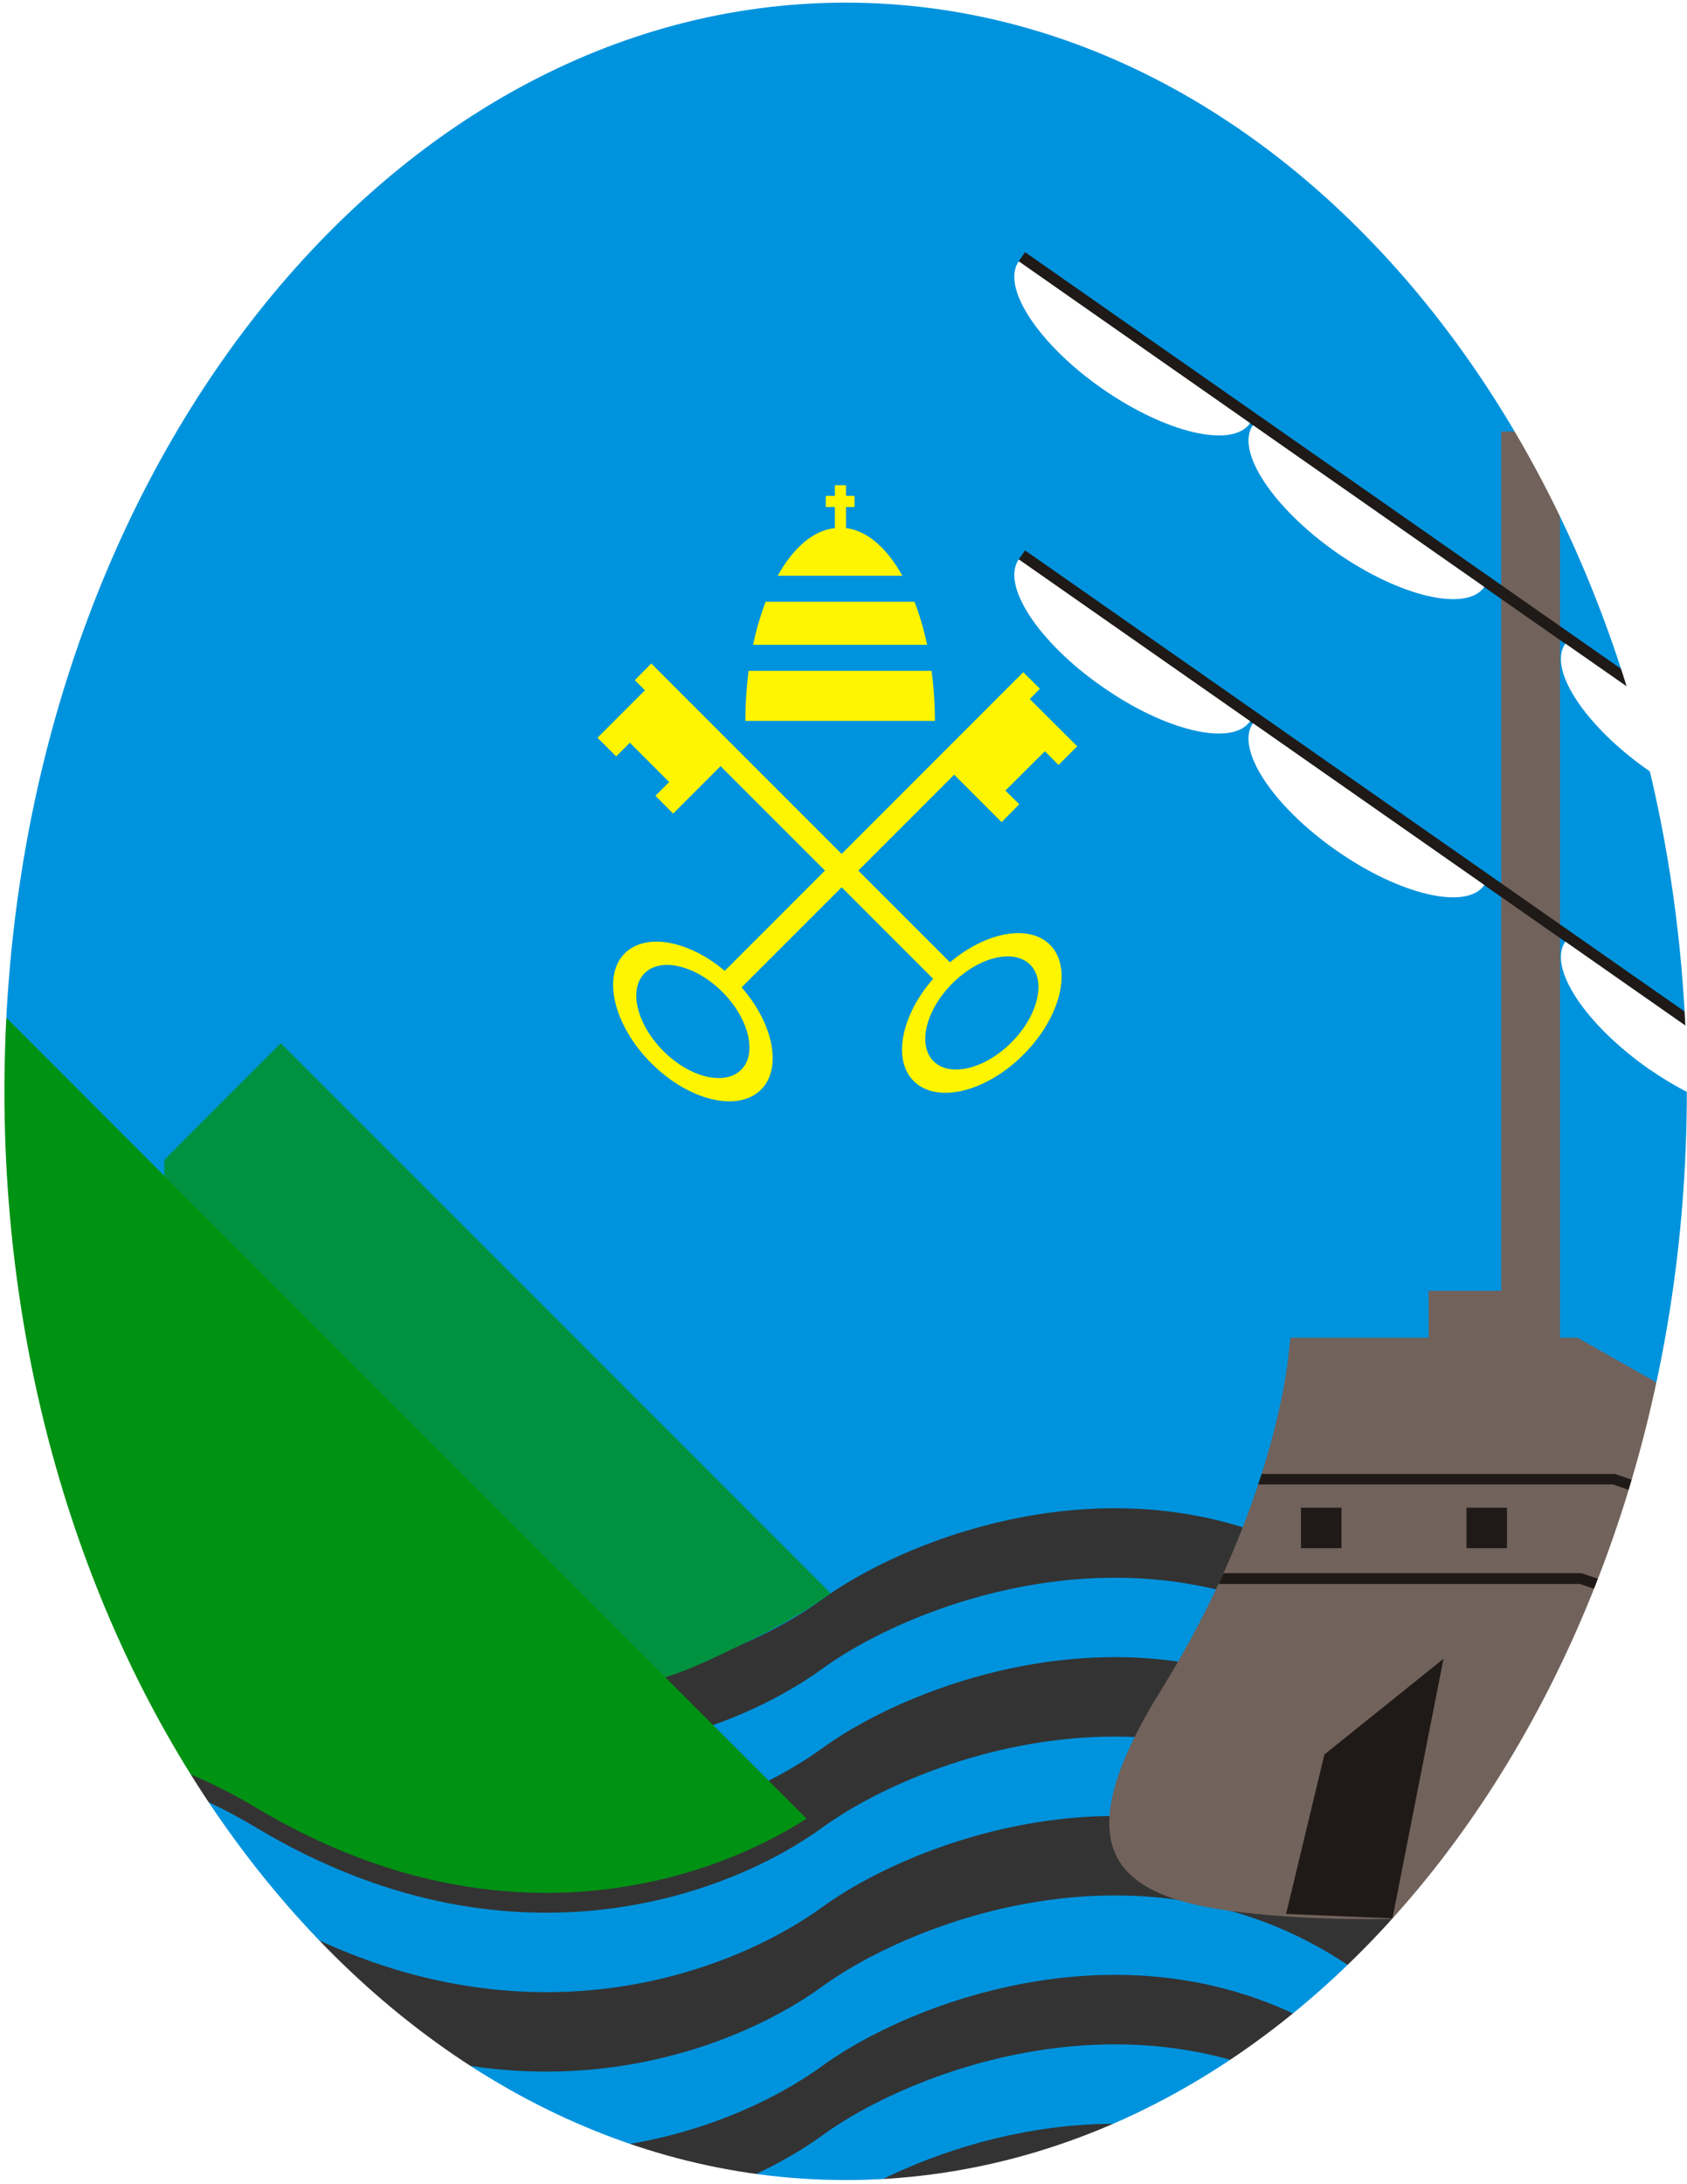
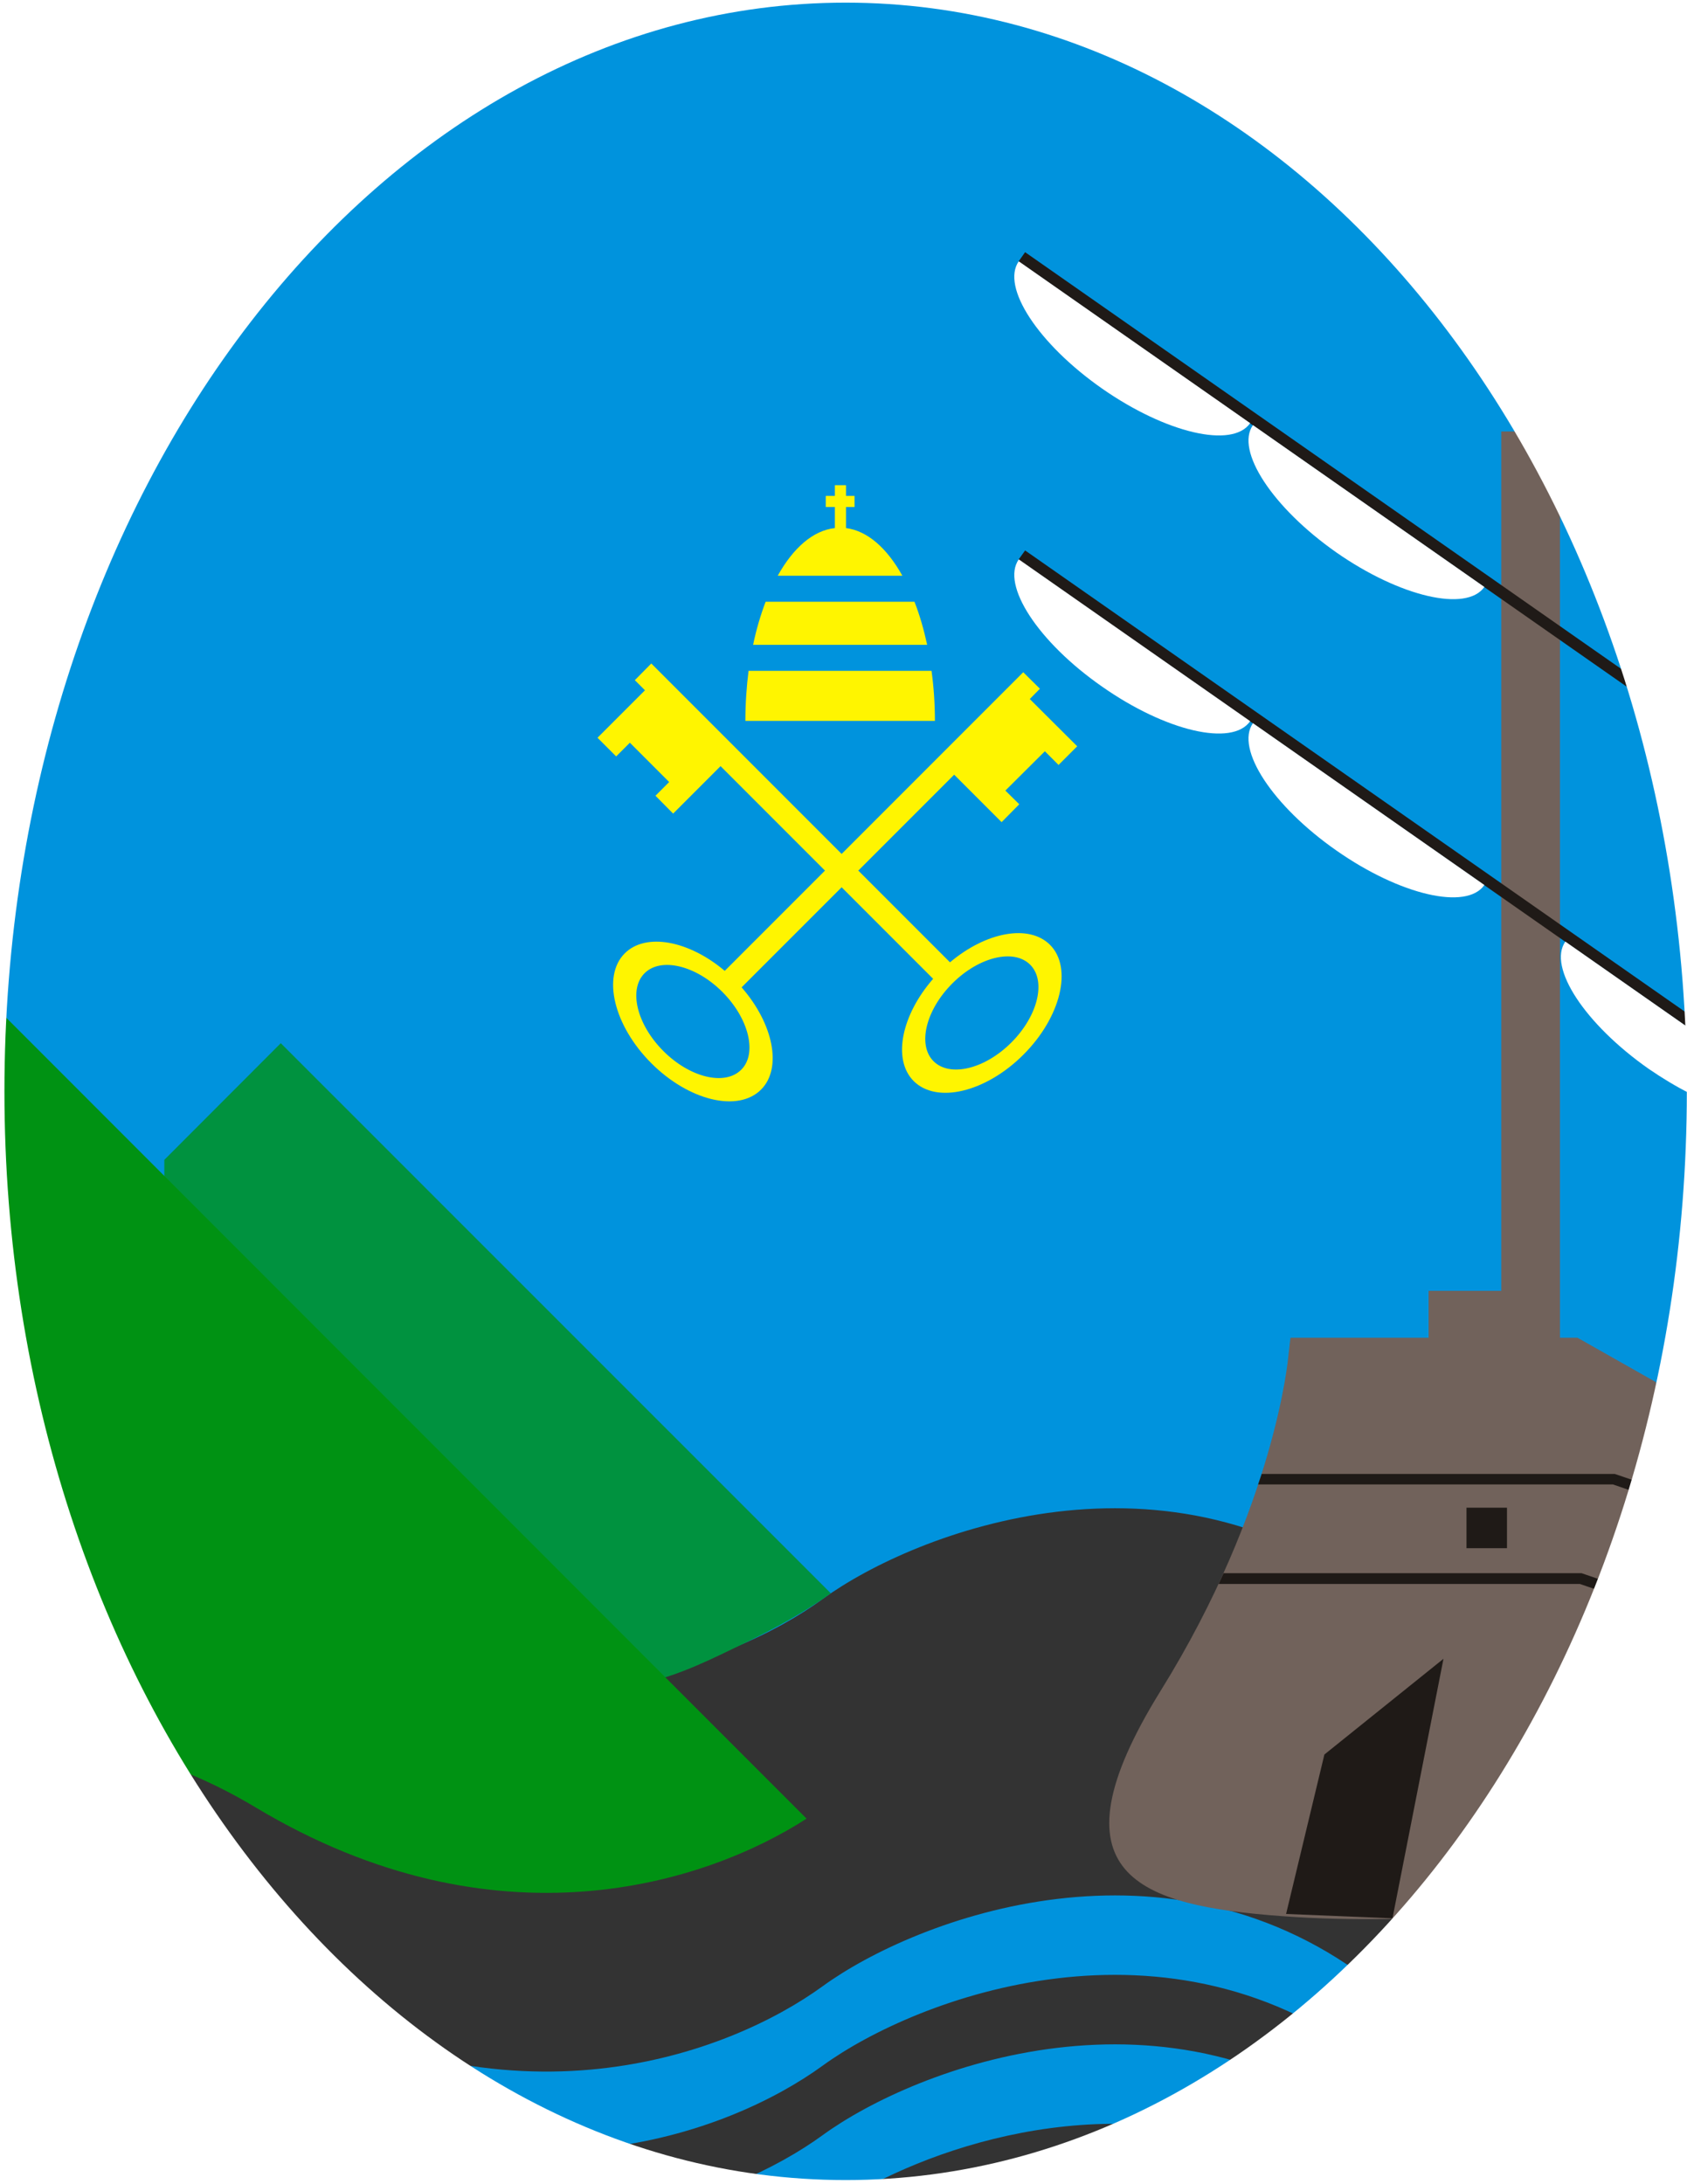
<svg xmlns="http://www.w3.org/2000/svg" xmlns:ns1="http://inkscape.sourceforge.net/DTD/sodipodi-0.dtd" xmlns:ns2="http://www.inkscape.org/namespaces/inkscape" xml:space="preserve" width="8.5in" height="11in" style="shape-rendering:geometricPrecision; text-rendering:geometricPrecision; image-rendering:optimizeQuality; fill-rule:evenodd" viewBox="0 0 8500 11000" id="svg2" ns1:version="0.32" ns2:version="0.42" ns1:docname="coat_of_arms_of_zumaia.svg" ns1:docbase="/home/mikel/clipart/zumaia">
  <rect x="0" y="0" width="8500" height="11000" fill="#333333" stroke="none" />
  <ns1:namedview ns2:window-height="945" ns2:window-width="1268" ns2:pageshadow="2" ns2:pageopacity="0.0" borderopacity="1.0" bordercolor="#666666" pagecolor="#ffffff" id="base" ns2:zoom="0.35472143" ns2:cx="343.31716" ns2:cy="285.87499" ns2:window-x="0" ns2:window-y="25" ns2:current-layer="svg2" showguides="true" ns2:guide-bbox="true" showborder="false" />
  <defs id="defs4">
    <style type="text/css" id="style6">
   
    .fil1 {fill:#00923F}
    .fil0 {fill:#0093DD}
    .fil4 {fill:#1F1A17}
    .fil3 {fill:#71625B}
    .fil2 {fill:#FFF500}
    .fil5 {fill:#FFFFFF}
   
  </style>
  </defs>
  <g id="g10156">
    <g id="g11">
      <g id="g13">
-         <path style="fill:#0093dd" id="path15" d="M 8515,9271 C 8043,9330 7470,9228 6937,8803 C 5893,7972 4614,8462 4145,8803 C 3676,9144 2568,9570 1289,8803 C 814,8518 376,8445 15,8466 L 15,8071 C 379,8048 818,8120 1289,8403 C 2568,9170 3676,8744 4145,8403 C 4614,8062 5893,7572 6937,8403 C 7470,8828 8043,8930 8515,8871 L 8515,9271 z " class="fil0" />
-         <path style="fill:#0093dd" id="path17" d="M 8515,10071.000 C 8043,10130.000 7470,10028.000 6937,9603 C 5893,8772 4614,9262 4145,9603 C 3676,9944 2568,10370.000 1289,9603 C 814,9318 376,9245 15,9266 L 15,8871 C 379,8848 818,8920 1289,9203 C 2568,9970 3676,9544 4145,9203 C 4614,8862 5893,8372 6937,9203 C 7470,9628 8043,9730 8515,9671 L 8515,10071.000 z " class="fil0" />
        <path style="fill:#0093dd" id="path19" d="M 8515,10871.000 C 8043,10930.000 7470,10828.000 6937,10403.000 C 5893,9572 4614,10062.000 4145,10403.000 C 3676,10744.000 2568,11170.000 1289,10403.000 C 814,10118.000 376,10045.000 15,10066.000 L 15,9671 C 379,9648 818,9720 1289,10003.000 C 2568,10770.000 3676,10344.000 4145,10003.000 C 4614,9662 5893,9172 6937,10003.000 C 7470,10428.000 8043,10530.000 8515,10471.000 L 8515,10871.000 z " class="fil0" />
        <path style="fill:#0093dd" id="path21" d="M 6714,10998.000 C 5875,10486.000 4937,10721.000 4401,10998.000 L 3698,10998.000 C 3880,10923.000 4031,10836.000 4145,10753.000 C 4614,10412.000 5893,9922 6937,10753.000 C 7060,10851.000 7185,10932.000 7311,10998.000 L 6714,10998.000 z M 989,10998.000 C 630,10841.000 299,10799.000 15,10816.000 L 15,10421.000 C 379,10398.000 818,10470.000 1289,10753.000 C 1459,10855.000 1625,10935.000 1787,10998.000 L 989,10998.000 z " class="fil0" />
      </g>
      <path style="fill:#0093dd" id="path23" d="M 8515,8521 C 8043,8580 7470,8478 6937,8053 C 5893,7222 4614,7712 4145,8053 C 3676,8394 2568,8820 1289,8053 C 814,7768 376,7695 15,7716 L 15,2 L 8515,2 L 8515,8521 z " class="fil0" />
    </g>
    <g id="g10152">
      <path style="fill:#00923f" id="path31" d="M 1414.73,5253.634 L 4186.166,8024.338 C 4051.538,8120.565 3905.912,8200.657 3745.872,8277.819 C 3429.421,8430.391 3129.753,8590.64 2667.481,8435.328 C 1980.299,8203.093 1522.422,7912.982 1414.73,7984.045 L 827.915,6686.605 L 827.915,5841.181 L 1414.73,5253.634 z " class="fil1" ns1:nodetypes="ccsccccc" />
      <path style="fill:#009213;fill-opacity:1" id="path33" d="M 15,5109 L 4064,9159 C 3557,9486 2500,9829 1289,9103 C 817,8820 379,8748 15,8771 L 15,5109 z " class="fil1" />
    </g>
    <g transform="translate(250.588,-53.546)" id="g35">
      <g id="g37">
        <path style="fill:#fff500" id="path39" d="M 2760,3769 L 2999,3530 L 2948,3479 L 3031,3395 L 4536,4900 C 4717,4747 4934,4706 5040,4812 C 5155,4927 5095,5176 4906,5365 C 4717,5554 4469,5614 4353,5498 C 4245,5390 4291,5166 4451,4983 L 3380,3912 L 3141,4151 L 3052,4061 L 3121,3992 L 2923,3794 L 2854,3863 L 2760,3769 z M 4548,5006 C 4682,4872 4858,4830 4940,4912 C 5022,4994 4979,5170 4845,5304 C 4711,5438 4535,5480 4453,5398 C 4371,5316 4414,5140 4548,5006 z " class="fil2" />
        <path style="fill:#fff500" id="path41" d="M 5177,3812 L 4938,3574 L 4989,3522 L 4905,3439 L 3401,4943 C 3220,4790 3003,4749 2897,4855 C 2782,4970 2842,5219 3031,5408 C 3220,5597 3468,5657 3584,5541 C 3692,5433 3646,5209 3486,5026 L 4557,3955 L 4796,4194 L 4885,4104 L 4815,4035 L 5014,3837 L 5083,3906 L 5177,3812 z M 3389,5049 C 3255,4915 3079,4873 2997,4955 C 2915,5037 2958,5213 3092,5347 C 3226,5481 3402,5523 3484,5441 C 3566,5360 3523,5183 3389,5049 z " class="fil2" />
      </g>
      <path style="fill:#fff500" id="path43" d="M 3982,3684 L 3505,3684 C 3505,3597 3511,3512 3521,3432 L 4443,3432 C 4454,3512 4460,3597 4460,3684 L 3982,3684 z M 3956,2497 L 4012,2497 L 4012,2551 L 4055,2551 L 4055,2607 L 4012,2607 L 4012,2713 C 4121,2727 4219,2815 4296,2953 L 3668,2953 C 3746,2813 3846,2725 3956,2713 L 3956,2607 L 3910,2607 L 3910,2551 L 3956,2551 L 3956,2497 z M 3544,3301 C 3560,3223 3582,3150 3607,3084 L 4357,3084 C 4383,3150 4404,3223 4421,3301 L 3544,3301 z " class="fil2" />
    </g>
    <g id="g45">
      <g id="g47">
        <path style="fill:#71625b" id="path49" d="M 6491,6833 C 6491,6833 6427,7583 5848,8515 C 5270,9447 5741,9597 6459,9650 C 7177,9704 7926,9597 7926,9597 L 8515,9576 L 8515,7428 L 8376,7379 L 8344,6961 L 7948,6737 L 6502,6737 L 6491,6833 z " class="fil3" />
        <path style="fill:#1f1a17" id="path51" d="M 6480,9639 L 6673,8836 L 7273,8354 L 7016,9661 L 6480,9639 z " class="fil4" />
        <path style="fill:#1f1a17" id="path53" d="M 6357,7423 L 8136,7423 L 8136,7423 L 8136,7423 L 8515,7552 L 8515,7609 L 8127,7476 L 6339,7476 L 6357,7423 z " class="fil4" />
        <path style="fill:#1f1a17" id="path55" d="M 6165,7923 L 7969,7923 L 7969,7923 L 7969,7923 L 8515,8110 L 8515,8167 L 7960,7977 L 6140,7977 L 6165,7923 z " class="fil4" />
-         <path style="fill:#1f1a17" id="path57" d="M 6555,7593 L 6759,7593 L 6759,7797 L 6555,7797 L 6555,7593 z " class="fil4" />
        <path style="fill:#1f1a17" id="path59" d="M 7389,7593 L 7593,7593 L 7593,7797 L 7389,7797 L 7389,7593 z " class="fil4" />
      </g>
      <path style="fill:#71625b" id="path61" d="M 7198,6501 L 7594,6501 L 7594,6876 L 7198,6876 L 7198,6501 z " class="fil3" />
      <path style="fill:#71625b" id="path63" d="M 7564,6833 L 7860,6833 L 7860,2173 L 7564,2173 L 7564,6833 z " class="fil3" />
      <g id="g65">
        <path style="fill:#1f1a17" id="path67" d="M 5165,1270 L 8515,3611 L 8515,3681 L 5132,1317 L 5165,1270 z " class="fil4" />
        <path style="fill:#ffffff" id="path69" d="M 6299,2131 C 6209,2260 5874,2181 5553,1957 C 5231,1732 5043,1445 5133,1316 L 6299,2131 z " class="fil5" />
        <path style="fill:#ffffff" id="path71" d="M 7479,2956 C 7390,3084 7054,3006 6733,2782 C 6412,2557 6223,2269 6313,2141 L 7479,2956 z " class="fil5" />
-         <path style="fill:#ffffff" id="path73" d="M 8515,4006 C 8447,3972 8377,3930 8307,3881 C 7986,3657 7797,3369 7887,3241 L 8515,3679 L 8515,4006 z " class="fil5" />
      </g>
      <g id="g75">
        <path style="fill:#1f1a17" id="path77" d="M 5165,2772 L 8515,5113 L 8515,5182 L 5132,2818 L 5165,2772 z " class="fil4" />
        <path style="fill:#ffffff" id="path79" d="M 6299,3632 C 6209,3761 5874,3683 5553,3458 C 5231,3234 5043,2946 5133,2817 L 6299,3632 z " class="fil5" />
        <path style="fill:#ffffff" id="path81" d="M 7479,4457 C 7390,4586 7054,4508 6733,4283 C 6412,4059 6223,3771 6313,3642 L 7479,4457 z " class="fil5" />
        <path style="fill:#ffffff" id="path83" d="M 8515,5507 C 8447,5473 8377,5431 8307,5383 C 7986,5158 7797,4871 7887,4742 L 8515,5181 L 8515,5507 z " class="fil5" />
      </g>
    </g>
    <path id="rect4982" d="M -88.892,-43.062 L -88.892,11148.289 L 8638.742,11148.289 L 8638.742,-43.062 L -88.892,-43.062 z M 4260.901,13.322 C 6600.468,13.322 8499.152,2469.768 8499.152,5496.395 C 8499.152,8523.021 6600.468,10979.138 4260.901,10979.138 C 1921.333,10979.138 22.323,8523.021 22.323,5496.395 C 22.323,2469.768 1921.333,13.322 4260.901,13.322 z " style="fill:#ffffff;fill-opacity:1;stroke:none" />
  </g>
</svg>